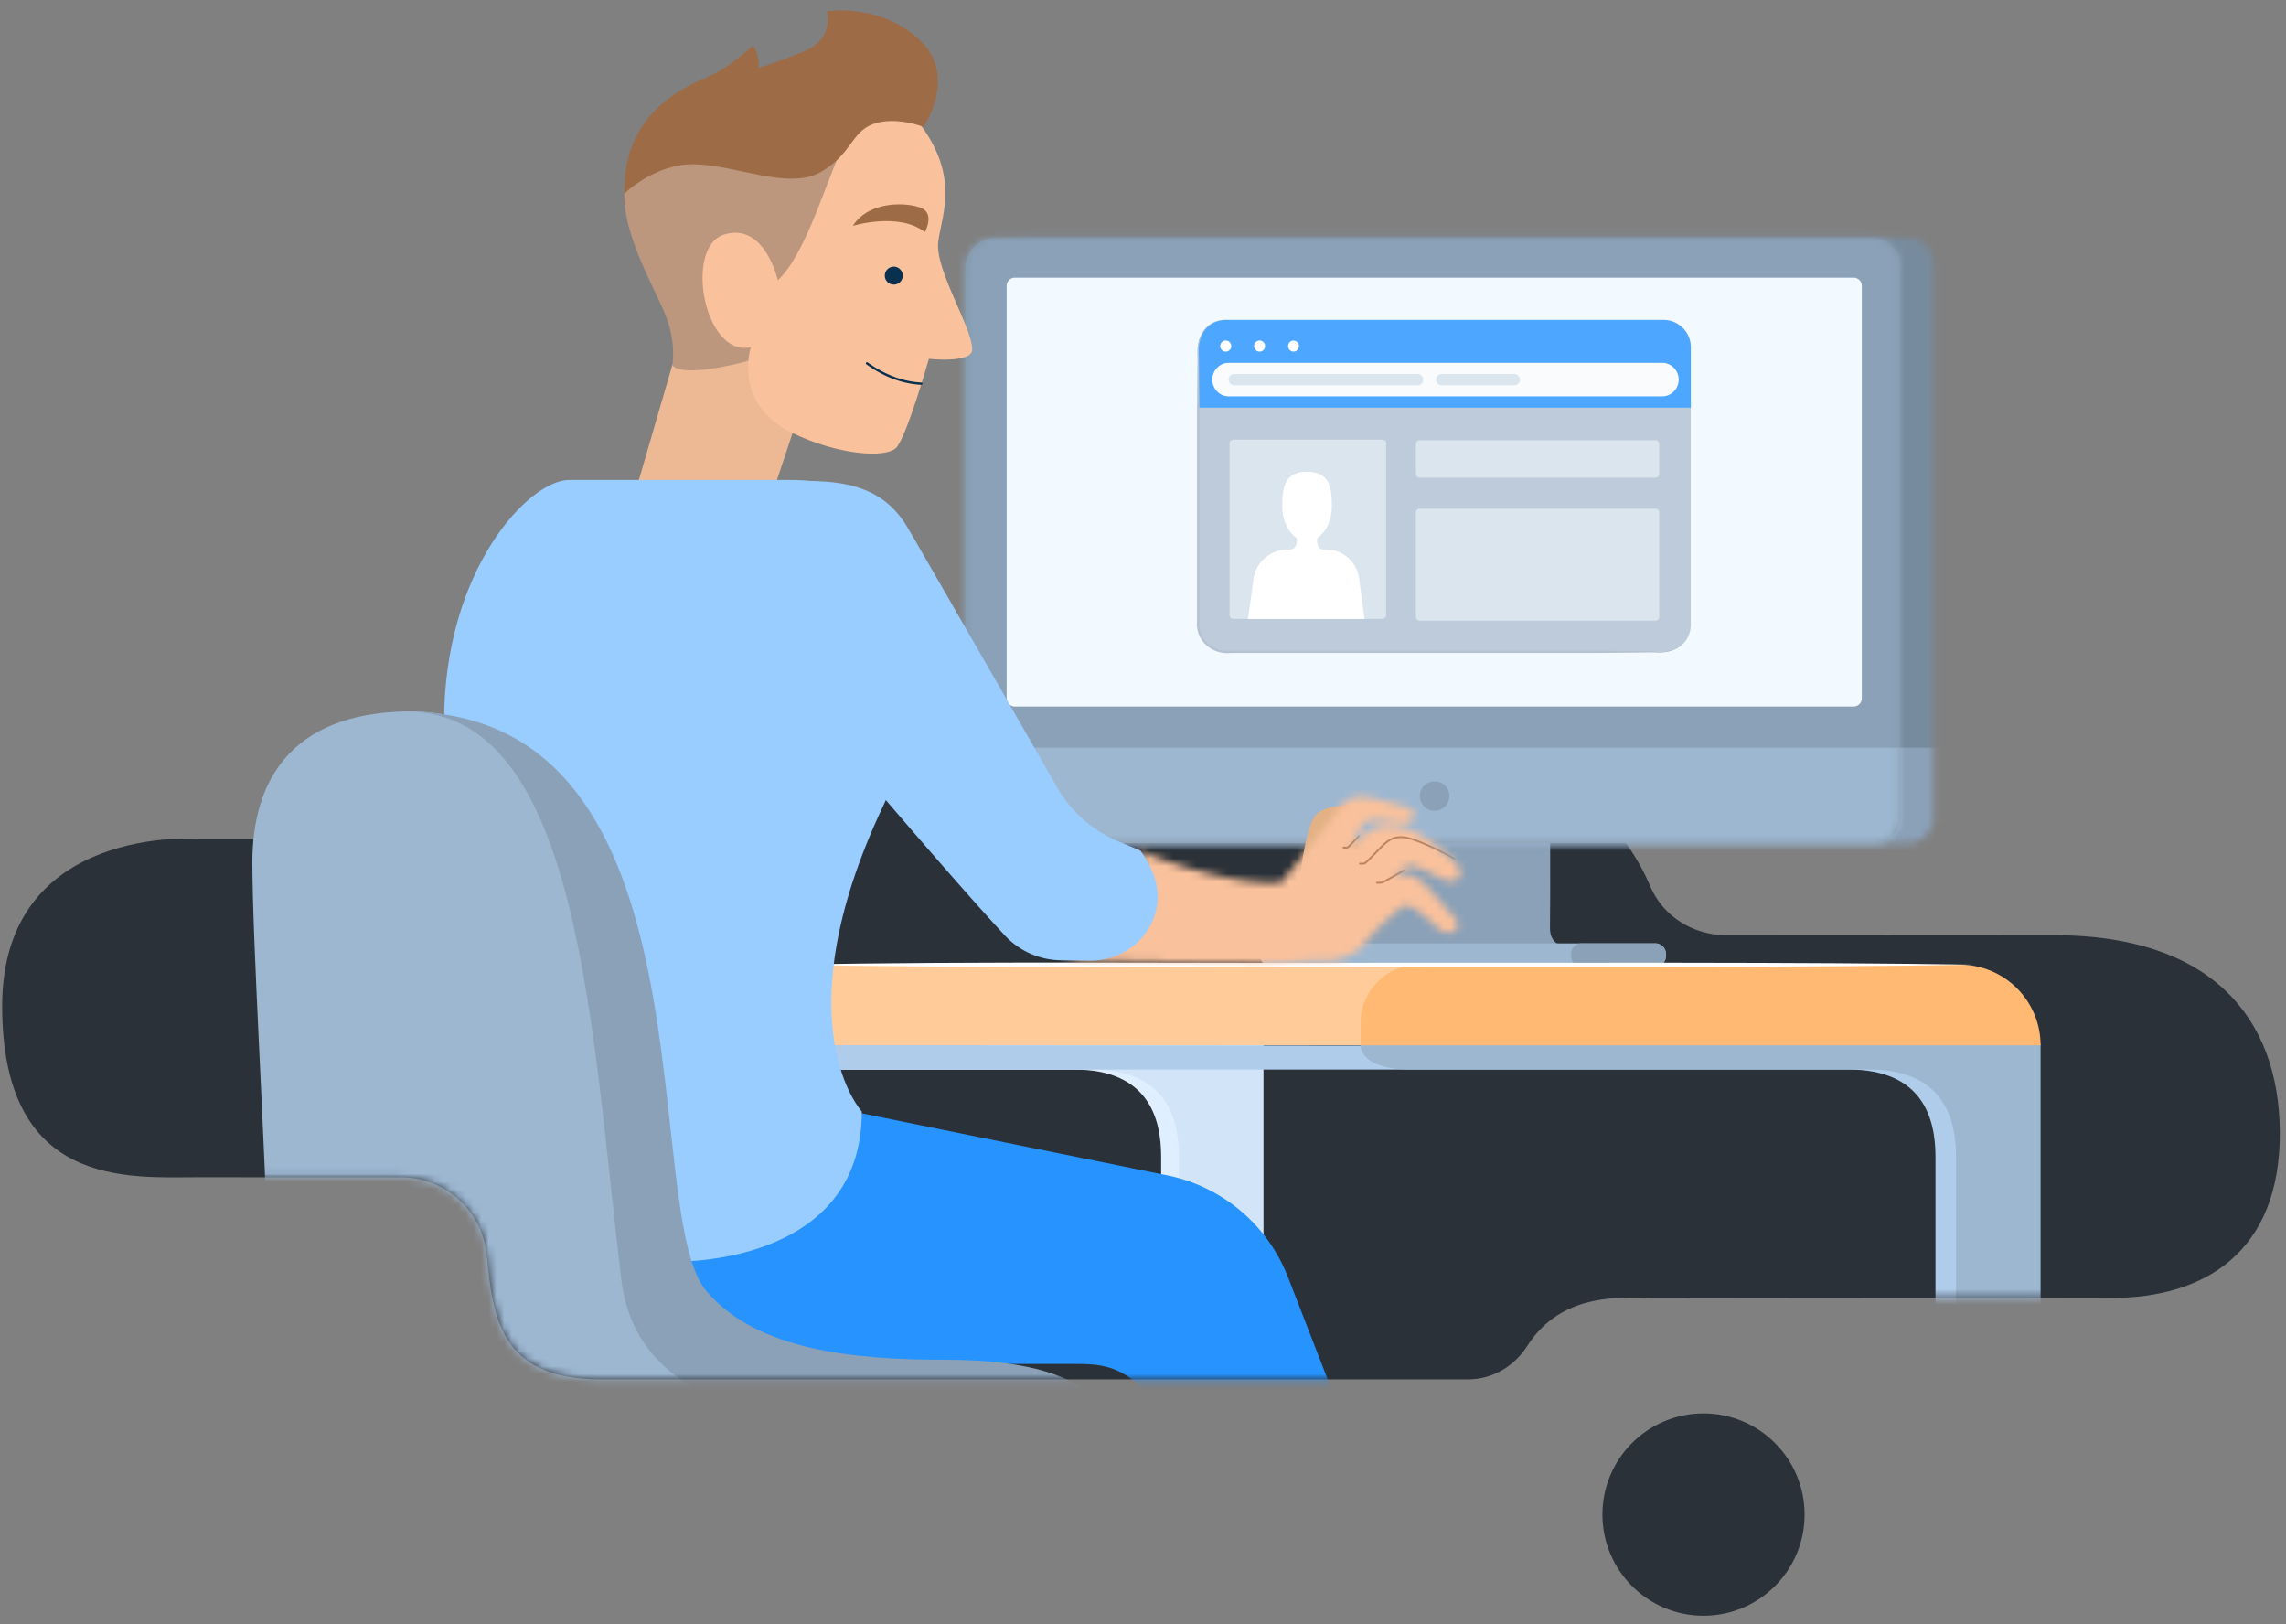
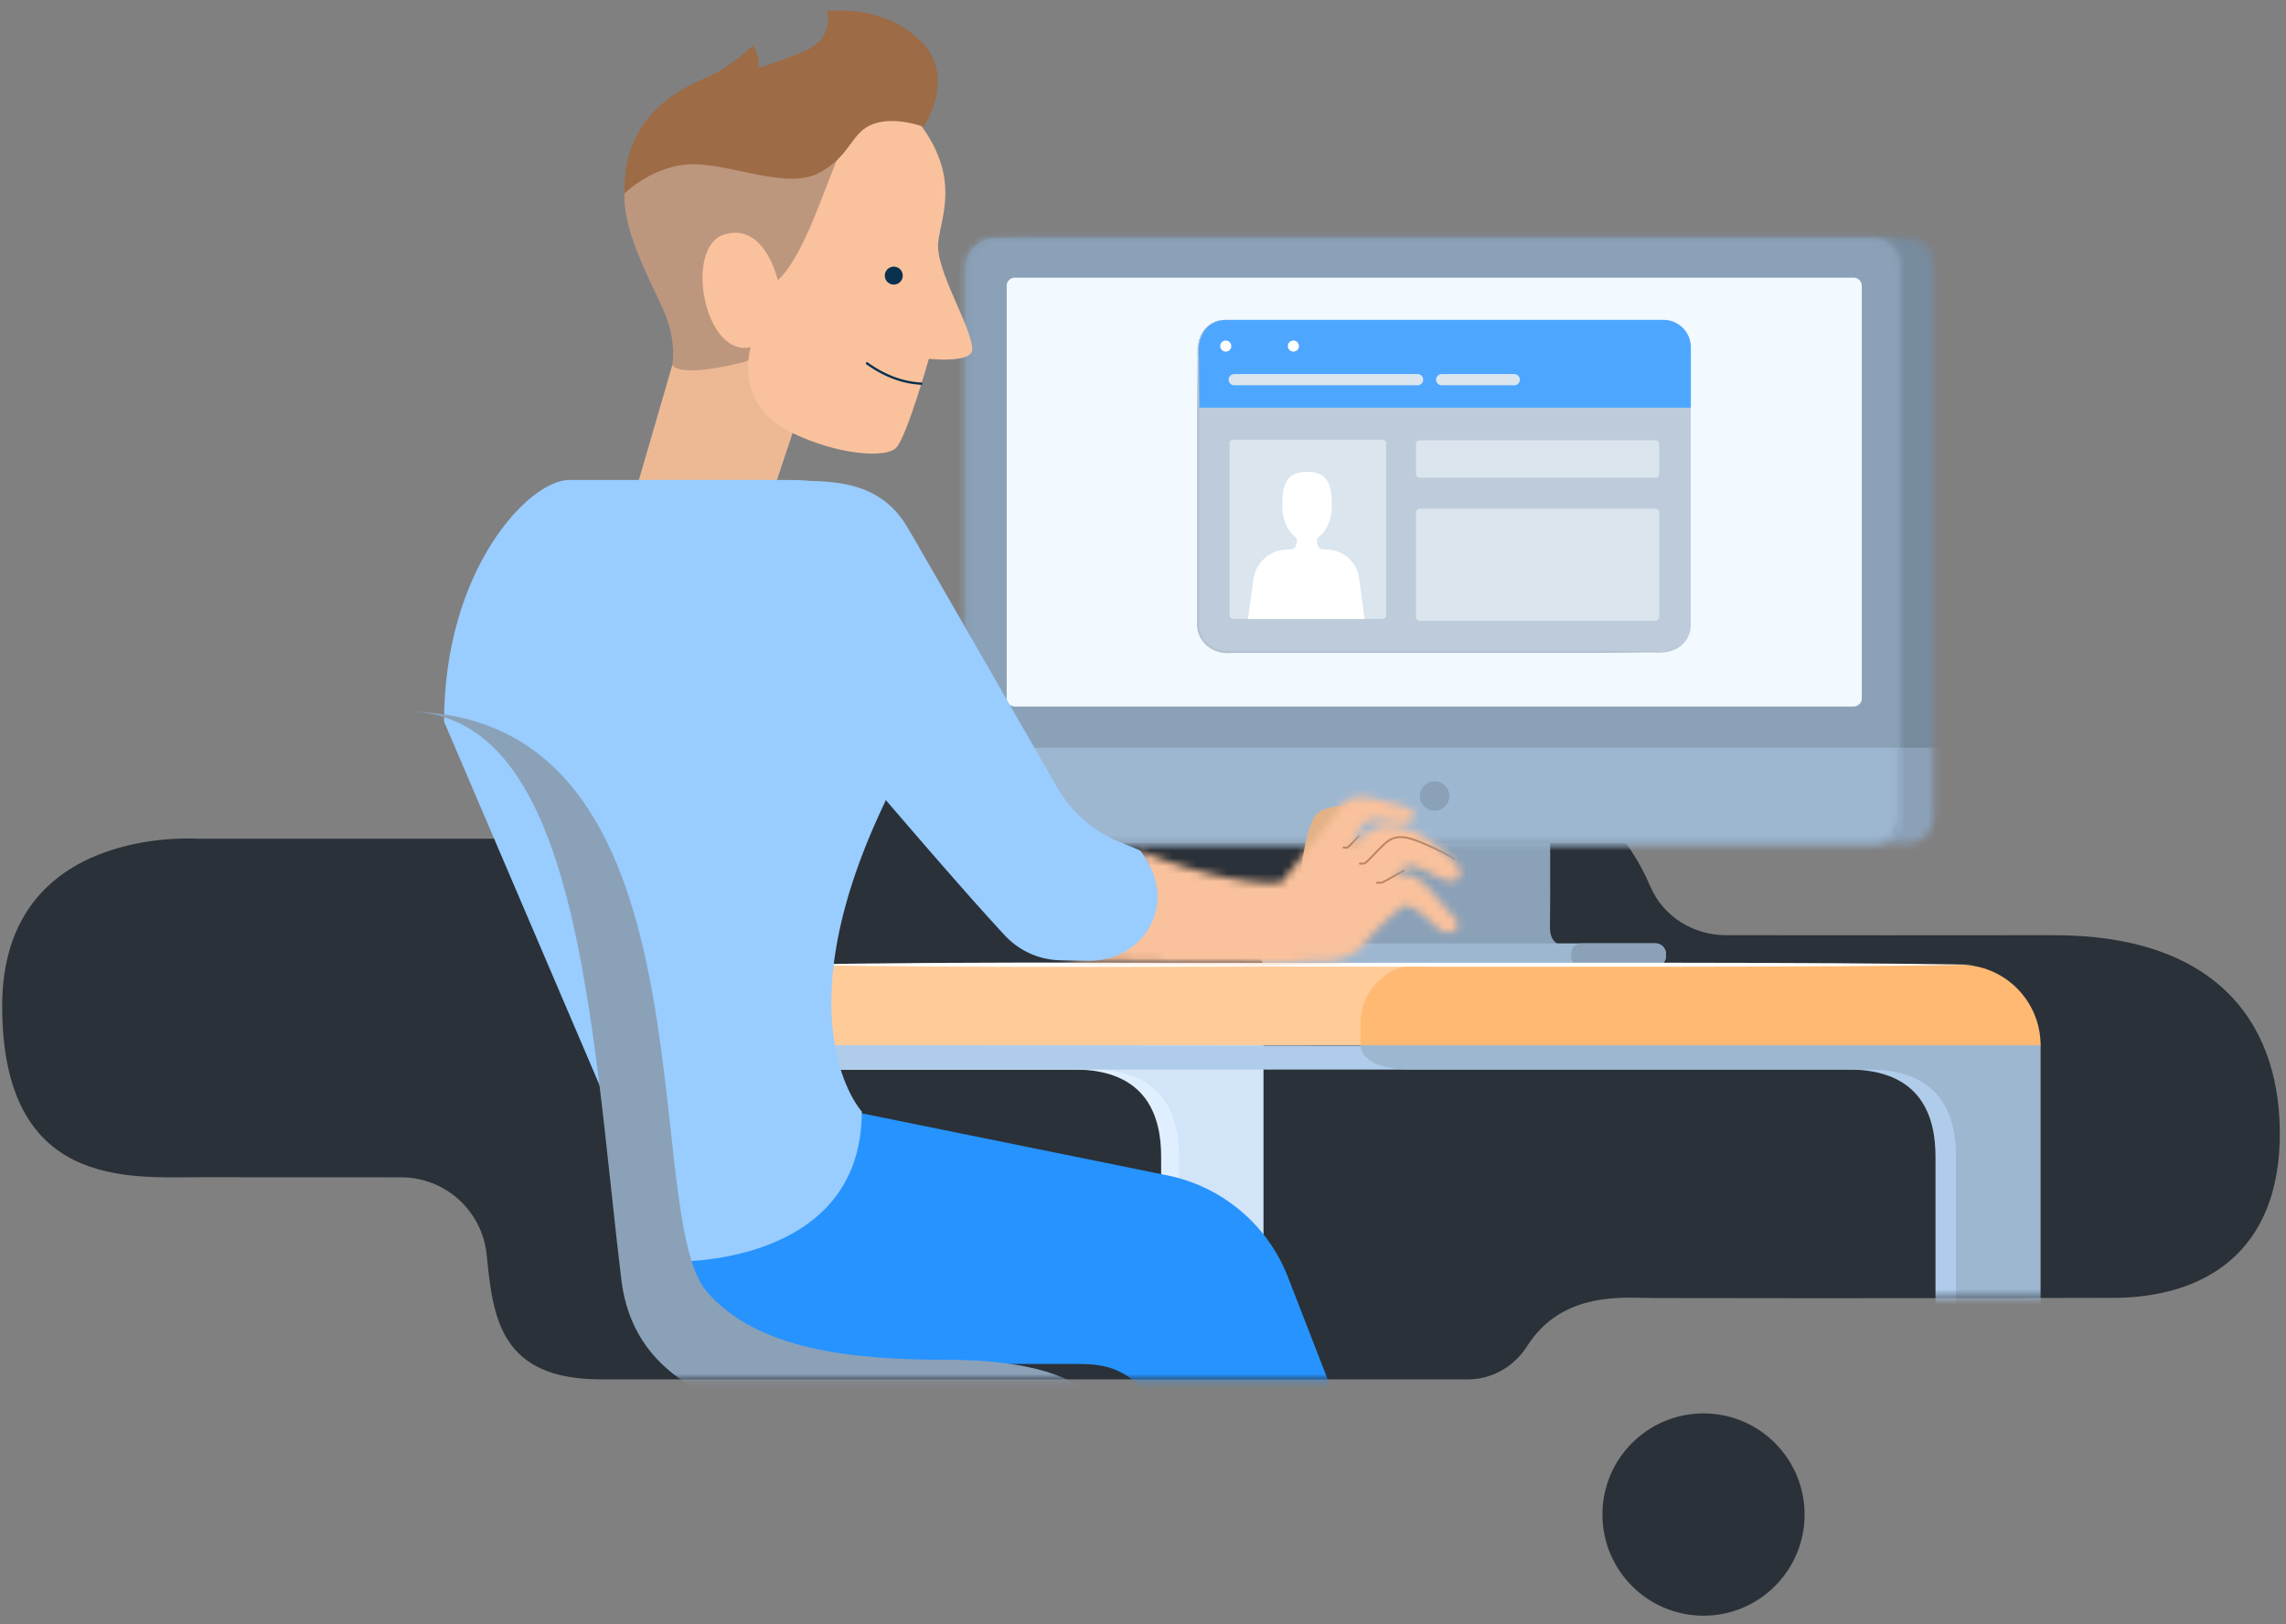
<svg xmlns="http://www.w3.org/2000/svg" width="297" height="211" viewBox="0 0 297 211" fill="none">
  <rect x="0" y="0" width="297" height="211" fill="#808080" stroke="none" />
  <g clip-path="url(#2oa6uyztda)">
    <path d="M221.322 209.911c7.252 0 13.132-5.884 13.132-13.142 0-7.258-5.88-13.142-13.132-13.142-7.253 0-13.133 5.884-13.133 13.142 0 7.258 5.88 13.142 13.133 13.142zM25.84 108.978S.284 106.955.284 130.707s16.468 22.238 25.558 22.238c5.677 0 14.513 0 26.264.011 5.733 0 10.548 4.344 11.122 10.058.818 8.179 1.723 16.192 14.856 16.192h112.656c3.137 0 5.987-1.68 7.676-4.332 4.595-7.218 12.614-6.245 16.534-6.234 28.154.066 55.39-.022 59.521-.022 11.619 0 21.846-5.681 21.725-21.641-.122-14.789-8.968-25.476-29.302-25.476-20.333 0-23.05.033-42.644 0-4.219 0-8.162-2.41-9.819-6.3-2.838-6.676-9.885-16.436-26.949-17.751-24.21-1.868-84.062-5.106-94.444 7.858-1.944 2.421-5.003 3.659-8.107 3.659H25.84v.011z" fill="#2A3138" />
    <mask id="lkbpgv8cvb" style="mask-type:luminance" maskUnits="userSpaceOnUse" x="0" y="0" width="297" height="180">
      <path d="M296.195.264H.283v130.443c0 23.763 16.468 22.238 25.558 22.238 5.677 0 14.513 0 26.264.011 5.733 0 10.548 4.344 11.122 10.058.818 8.179 1.723 16.192 14.856 16.192h112.656c3.137 0 5.987-1.68 7.676-4.332 4.595-7.218 12.614-6.245 16.534-6.234 28.154.066 55.39-.022 59.521-.022 11.619 0 21.846-5.681 21.725-21.641V.264z" fill="#fff" />
    </mask>
    <g mask="url(#lkbpgv8cvb)">
      <path d="M97.798 135.692s-.364 3.26 6.572 3.26h35.166c9.654 0 11.321 6.333 11.321 11.329v73.445c0 8.002-3.335 11.66-9.995 11.66H117.59c-8.659 0-9.653 9.66-9.653 9.66h34.924c13.32 0 18.986-4.332 18.986-20.668v-88.764s-1.491.089-19.306.089c-19.318 0-44.732-.045-44.732-.045l-.01.034z" fill="#E0EFFF" />
      <path d="M100.107 135.692s-.365 3.26 6.571 3.26h35.167c9.653 0 11.321 6.333 11.321 11.329v73.445c0 8.002-3.336 11.66-9.996 11.66h-23.271c-8.659 0-9.653 9.66-9.653 9.66h34.923c13.32 0 18.986-4.332 18.986-20.668v-88.764s-1.491.089-19.306.089c-19.317 0-44.731-.045-44.731-.045l-.011.034z" fill="#D2E4F7" />
      <path d="m202.348 122.617-28.672.287s2.827-.364 2.794-6.399c-.022-4.034 0-12.103 0-12.103h24.906s.066 12.003 0 16.082c-.033 1.702.972 2.122.972 2.122v.011z" fill="#8AA1B8" />
      <path d="M165.127 122.562h49.945a1.37 1.37 0 0 1 1.369 1.371v.287c0 .763-.618 1.37-1.369 1.37h-49.945a1.37 1.37 0 0 1-1.369-1.37v-.287a1.37 1.37 0 0 1 1.369-1.371z" fill="#9DB7D1" />
      <path d="M205.495 122.561h9.575c.762 0 1.37.619 1.37 1.371v.276a1.37 1.37 0 0 1-1.37 1.371h-9.575a1.37 1.37 0 0 1-1.37-1.371v-.287a1.37 1.37 0 0 1 1.37-1.371v.011z" fill="#8AA1B8" />
      <mask id="xurz0m0c1c" style="mask-type:luminance" maskUnits="userSpaceOnUse" x="129" y="30" width="123" height="80">
        <path d="M247.873 30.946H133.084a3.325 3.325 0 0 0-3.324 3.327v71.931a3.325 3.325 0 0 0 3.324 3.326h114.789a3.325 3.325 0 0 0 3.324-3.326v-71.93a3.325 3.325 0 0 0-3.324-3.328z" fill="#fff" />
      </mask>
      <g mask="url(#xurz0m0c1c)">
        <path d="M260.673 21.32H114.076v92.742h146.597V21.319z" fill="#778B9E" />
        <path d="M253.46 97.14H140.141v30.771H253.46v-30.77z" fill="#8AA1B8" />
      </g>
      <path d="M129.352 30.946h114.059c1.9 0 3.446 1.547 3.446 3.448v71.809a3.329 3.329 0 0 1-3.324 3.327H128.744a3.329 3.329 0 0 1-3.324-3.327V34.87a3.935 3.935 0 0 1 3.932-3.935v.011z" fill="#8394A3" />
      <mask id="wz48jo872d" style="mask-type:luminance" maskUnits="userSpaceOnUse" x="125" y="30" width="122" height="80">
        <path d="M129.352 30.946h114.059c1.9 0 3.446 1.547 3.446 3.448v71.809a3.329 3.329 0 0 1-3.324 3.327H128.744a3.329 3.329 0 0 1-3.324-3.327V34.87a3.935 3.935 0 0 1 3.932-3.935v.011z" fill="#fff" />
      </mask>
      <g mask="url(#wz48jo872d)">
        <path d="M255.208 27.642h-139.02v91.902h139.02V27.642z" fill="#8AA1B8" />
        <path d="M251.839 97.14h-141.97v18.967h141.97V97.141z" fill="#9DB7D1" />
      </g>
      <path d="M186.387 105.331a1.912 1.912 0 0 0 0-3.825 1.912 1.912 0 0 0 0 3.825z" fill="#8AA1B8" />
      <path d="M240.828 36.075H131.849a1.06 1.06 0 0 0-1.06 1.06V90.73a1.06 1.06 0 0 0 1.06 1.061h108.979a1.06 1.06 0 0 0 1.06-1.061V37.136a1.06 1.06 0 0 0-1.06-1.061z" fill="#F2F9FF" />
      <path d="M155.684 45.105a3.557 3.557 0 0 1 3.545-3.548h56.903a3.557 3.557 0 0 1 3.545 3.547v7.87h-63.982v-7.87h-.011z" fill="#4DA6FF" />
      <path d="M219.665 52.974v28.162a3.557 3.557 0 0 1-3.545 3.548h-56.903a3.557 3.557 0 0 1-3.545-3.548V52.974h63.993z" fill="#BECBDA" />
-       <path d="M159.615 47.138h56.362c1.16 0 2.121.984 2.121 2.178 0 1.193-.95 2.177-2.121 2.177h-56.362c-1.159 0-2.109-.984-2.109-2.177 0-1.194.95-2.178 2.109-2.178z" fill="#FAFBFC" />
      <path d="M186.576 49.327c0 .398.32.73.729.73h9.432a.728.728 0 1 0 0-1.46h-9.432a.729.729 0 0 0-.729.73zM159.625 49.327c0 .398.32.73.729.73h23.824c.397 0 .728-.321.728-.73 0-.398-.32-.73-.728-.73h-23.824a.728.728 0 0 0-.729.73z" fill="#DAE5EE" />
-       <path d="M168.042 45.68a.718.718 0 1 0 0-1.436.718.718 0 0 0 0 1.435zM163.648 45.68a.719.719 0 1 0-.001-1.438.719.719 0 0 0 .001 1.438zM158.533 44.961c0 .398.32.718.718.718.398 0 .718-.32.718-.718a.717.717 0 0 0-.718-.718.717.717 0 0 0-.718.718z" fill="#fff" />
+       <path d="M168.042 45.68a.718.718 0 1 0 0-1.436.718.718 0 0 0 0 1.435za.719.719 0 1 0-.001-1.438.719.719 0 0 0 .001 1.438zM158.533 44.961c0 .398.32.718.718.718.398 0 .718-.32.718-.718a.717.717 0 0 0-.718-.718.717.717 0 0 0-.718.718z" fill="#fff" />
      <path d="M219.667 81.125c-.022 2.686-2.397 3.902-4.838 3.636l-6.847.067h-47.946c-2.496.331-4.782-1.58-4.517-4.167V53.25l.066-6.852c-.221-2.332.939-4.94 3.634-4.82-2.651-.021-3.733 2.499-3.457 4.83l.066 6.853v27.411c-.254 2.443 1.867 4.178 4.208 3.868H207.971l6.847.067c2.364.32 4.761-.796 4.838-3.46l.011-.022z" fill="#B5C2D1" />
      <path d="M179.605 57.12h-19.373a.486.486 0 0 0-.486.486V79.92c0 .268.218.486.486.486h19.373a.486.486 0 0 0 .486-.486V57.605a.486.486 0 0 0-.486-.486zM215.081 66.082h-30.638a.486.486 0 0 0-.486.487v13.584c0 .268.218.486.486.486h30.638a.486.486 0 0 0 .486-.486V66.569a.486.486 0 0 0-.486-.487zM215.081 57.196h-30.638a.486.486 0 0 0-.486.487v3.89c0 .269.218.486.486.486h30.638a.486.486 0 0 0 .486-.486v-3.89a.486.486 0 0 0-.486-.487z" fill="#DAE5EE" />
      <path d="M172.337 71.377h-.453c-.839 0-.762-1.26-.762-1.26 0-.144.066-.265.177-.343 1.027-.751 1.734-2.255 1.734-3.979 0-2.486-.276-4.498-3.214-4.498-2.938 0-3.214 2.012-3.225 4.487 0 1.735.695 3.239 1.723 3.99a.43.43 0 0 1 .176.354s.1 1.26-.916 1.26h-.277a4.49 4.49 0 0 0-4.451 3.88l-.706 5.15h15.142l-.707-5.294a4.296 4.296 0 0 0-4.241-3.725v-.022z" fill="#fff" />
      <path d="M89.436 135.792s-.453 3.161 8.294 3.161h142.412c9.653 0 11.32 6.333 11.32 11.329v73.444c0 8.002-3.335 11.661-9.995 11.661h-26.353c-8.659 0-9.653 9.66-9.653 9.66h38.005c13.32 0 18.986-4.333 18.986-20.669V154.88c0-10.335 0-19-19.317-19-19.318 0-153.7-.11-153.7-.11v.022z" fill="#B0CCEB" />
      <path d="M176.769 135.692s-.365 3.26 6.572 3.26h59.465c9.653 0 11.321 6.333 11.321 11.329v73.445c0 8.002-3.336 11.66-9.996 11.66h-26.353c-8.659 0-9.653 9.66-9.653 9.66h38.005c13.32 0 18.986-4.332 18.986-20.668v-88.764s-1.491.089-19.306.089c-19.317 0-69.03-.045-69.03-.045l-.011.034z" fill="#9DB7D1" />
      <path d="M264.252 135.792H89.435v-2.963a7.502 7.502 0 0 1 7.5-7.504h156.869c5.776 0 10.459 4.686 10.459 10.467h-.011z" fill="#FC9" />
      <path d="M254.655 125.336h-70.344c-4.164 0-7.543 3.382-7.543 7.549v2.918h88.347c0-5.781-4.683-10.467-10.46-10.467z" fill="#FFB973" />
      <path d="M103.064 125.336c21.692-.487 54.749-.177 76.74-.254 22.122.022 54.87-.122 76.739.254-21.77.387-54.683.232-76.739.254-22.09-.077-54.937.232-76.74-.254z" fill="#fff" />
      <path d="m100.04 65.066 5.931-17.817-10.239-4.134s-2.894 3.504-8.372 4.267L82.8 63.065l17.23 2h.011z" fill="#EDB995" />
      <path d="M87.36 47.382s.552-2.985-.972-6.643-5.423-10.257-5.268-15.584c.154-5.328 34.084-8.378 34.084-8.378s-10.04 28.173-18.721 30.306c-8.67 2.133-9.134.31-9.134.31l.011-.011z" fill="#BD977D" />
      <path d="M176.79 104.723s-4.286-.454-5.766 1.072c-1.358 1.403-2.032 7.527-2.032 7.527l4.164.187 3.634-8.797v.011z" fill="#E2B186" />
      <mask id="edymf01mle" style="mask-type:luminance" maskUnits="userSpaceOnUse" x="136" y="103" width="54" height="23">
        <path d="M136.883 124.75c4.109 0 17.12.365 27.977.365 2.352 0 4.782-.365 7.146-.288 1.634.056 4.02-.663 5.147-2.078 1.955-2.453 4.252-4.31 4.937-4.874 1.248-1.006 4.307 2.542 5.091 2.984.486.277.939.321 1.326.266a1.043 1.043 0 0 0 .618-1.736l-3.368-3.813c-.74-.873-2.176-2.045-3.104-1.956-.928.088-1.568.343-1.568.343s1.446-1.371 1.844-1.47c1.027-.244 3.082 1.116 4.341 1.635.894.376 1.778.553 2.231-.044.53-.707-.011-1.569-.508-2.111-1.58-1.713-4.087-3.47-5.589-4.089-3.07-1.271-4.992-.443-6.075.475-1.082.917-1.767 1.636-1.767 1.636s.265-.597.718-1.459c.586-1.117 1.005-2.111 2.419-2.023.839.055 3.192.409 3.744.365.398-.022.696-.144.917-.31.64-.464.364-1.47-.431-1.669-1.447-.364-3.755-1.061-5.114-1.293-1.568-.276-2.783-.099-3.965 1.647-1.049 1.558-7.378 9.351-7.378 9.351-1.778.243-8.316 0-18.356-4.068 2.165 15.175-14.182 14.236-11.277 14.236l.044-.022z" fill="#fff" />
      </mask>
      <g mask="url(#edymf01mle)">
        <path d="M135.779 118.781c-.386 6.201 6.594 9.815 6.594 9.815l53.18 3.868 8.836-35.876-53.07-5.063" fill="#F9C19C" />
        <path d="m176.566 108.602-1.237 1.293c-.143.122-.243.243-.453.243l-.331-.033M188.95 111.564c-1.855-1.094-4.926-2.498-6.185-2.73-1.391-.254-2.22.088-3.269 1.171-.629.641-1.381 1.404-1.778 1.813-.1.099-.409.387-.541.387h-.497M182.379 113.111l-2.64 1.47c-.132.066-.287.11-.442.11h-.408" stroke="#BC845E" stroke-width=".24" stroke-miterlimit="10" stroke-linecap="round" />
      </g>
      <path d="M100.369 86.597s21.316 25.41 30.196 34.948a10.111 10.111 0 0 0 7.235 3.216l3.667.056c3.49.055 6.792-1.879 8.228-5.074 1.06-2.365 1.182-5.482-1.535-9.24l-2.85-1.182a16.542 16.542 0 0 1-7.963-7.019c-5.257-9.173-16.402-28.582-19.439-33.765-4.009-6.853-11.199-6.024-17.208-6.024-6.008 0-7.179 16.391-.331 24.072v.012z" fill="#9CF" />
      <path d="M110.532 177.206h28.86c4.639 0 9.024 0 14.436 11.859 5.412 11.86 23.448 52.346 23.448 52.346s14.435-.52 14.17-13.407l-24.111-62.083a21.385 21.385 0 0 0-15.672-13.219l-40.612-8.245H79.618s-4.893 32.749 30.925 32.749h-.011z" fill="#2693FF" />
      <path d="M87.691 163.898s24.276.686 24.276-19.485c0 0-10.536-11.462 2.751-39.657 13.286-28.195 5.268-42.398-12.139-42.398H73.951c-5.268 0-16.258 11.694-16.258 31.4" fill="#9CF" />
-       <path d="M143.467 186.623H49.564c-6.505 0-14.38-8.047-14.723-22.437-.342-14.391-2.054-41.823-2.054-52.168 0-10.346 4.827-19.31 19.98-19.586 25.028-.453 26.916 33.368 28.286 42.619 1.37 9.251 1.712 35.114 10.271 39.745 8.56 4.62 52.121 11.816 52.121 11.816l.022.011z" fill="#9DB7D1" />
      <path d="M143.468 186.623s-3.545.11-8.968.11c-29.368 0-51.569-2.221-53.777-20.491-3.932-32.583-5.302-73.799-27.944-73.799 40.755.277 30.13 64.868 39 75.302 6.527 7.67 19.063 8.908 30.903 8.908 23.779 0 20.786 9.97 20.786 9.97z" fill="#8AA1B8" />
      <path d="M97.553 45.094s-2.419 7.339 5.324 11.119c5.931 2.896 12.171 3.349 13.54 1.978 1.37-1.37 4.264-11.572 4.264-11.572s5.633.62 5.633-1.215c0-2.896-4.871-10.357-4.418-14.004.452-3.659 3.346-9.284-4.109-17.364-7.455-8.068-10.194 16.292-16.733 22.382 0 0-1.679-7.616-7.002-5.936-5.191 1.636-2.585 15.994 3.501 14.623v-.011z" fill="#F9C29D" />
      <path d="M117.237 35.478a1.16 1.16 0 0 1-.785 1.448 1.16 1.16 0 0 1-1.447-.785 1.16 1.16 0 0 1 .785-1.448 1.16 1.16 0 0 1 1.447.785z" fill="#09304F" />
-       <path d="M110.797 29.343s5.997-1.834 9.366.818c0 0 1.292-2.354-.42-3.117-1.712-.762-6.781-1.072-8.946 2.3z" fill="#9D6B45" />
      <path d="M119.698 49.846a11.983 11.983 0 0 1-3.479-.718c-1.126-.41-2.33-1.028-3.578-1.923" stroke="#09304F" stroke-width=".3" stroke-miterlimit="10" stroke-linecap="round" />
      <path d="M81.132 25.144s3.998-3.98 9.278-3.802c5.29.165 12.028 3.326 16.125 1.06 4.098-2.265 4.009-5.227 6.903-6.288 2.894-1.061 6.539.364 6.539.364s4.572-6.587-.564-11.35C114.267.363 107.43 1.468 107.43 1.468s1.149 3.581-3.192 5.305c-4.34 1.724-5.688 2.034-5.688 2.034s.22-1.68-.751-2.863c0 0-2.684 2.487-4.992 3.648-2.309 1.171-11.984 4.122-11.675 15.55z" fill="#9D6B45" />
    </g>
  </g>
  <defs>
    <clipPath id="2oa6uyztda">
      <path fill="#fff" transform="translate(.283 .264)" d="M0 0h296v210H0z" />
    </clipPath>
  </defs>
</svg>